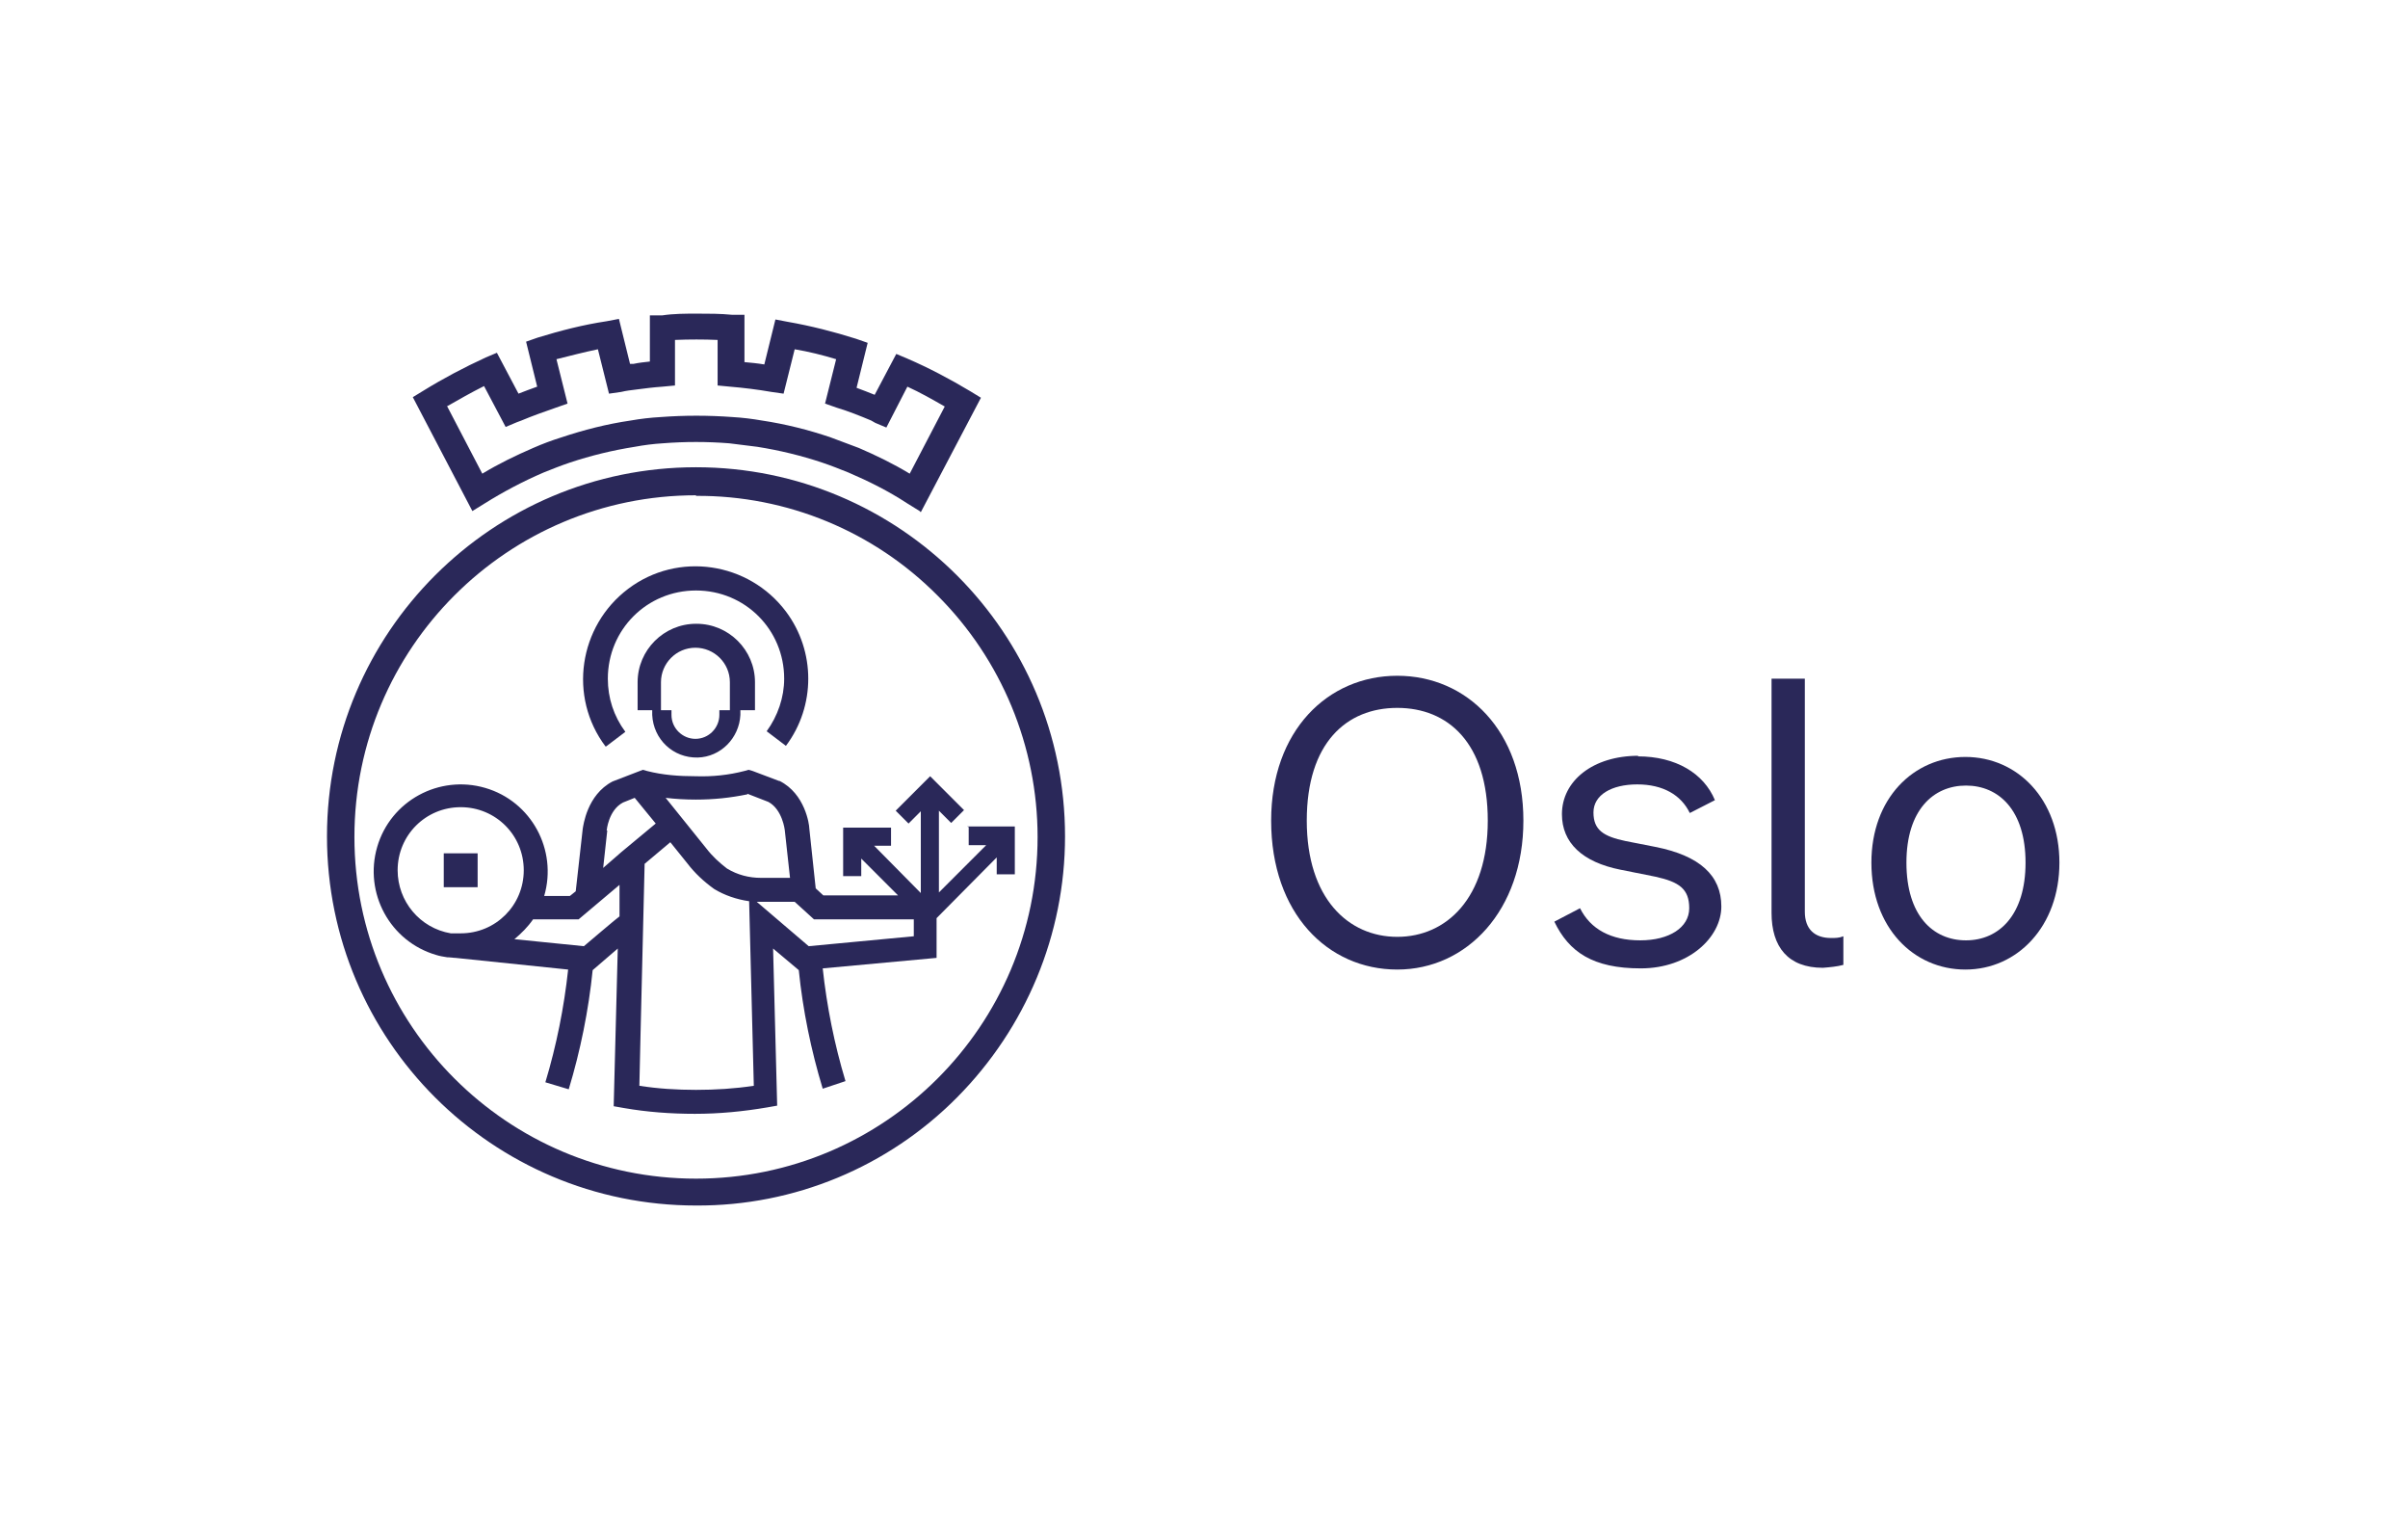
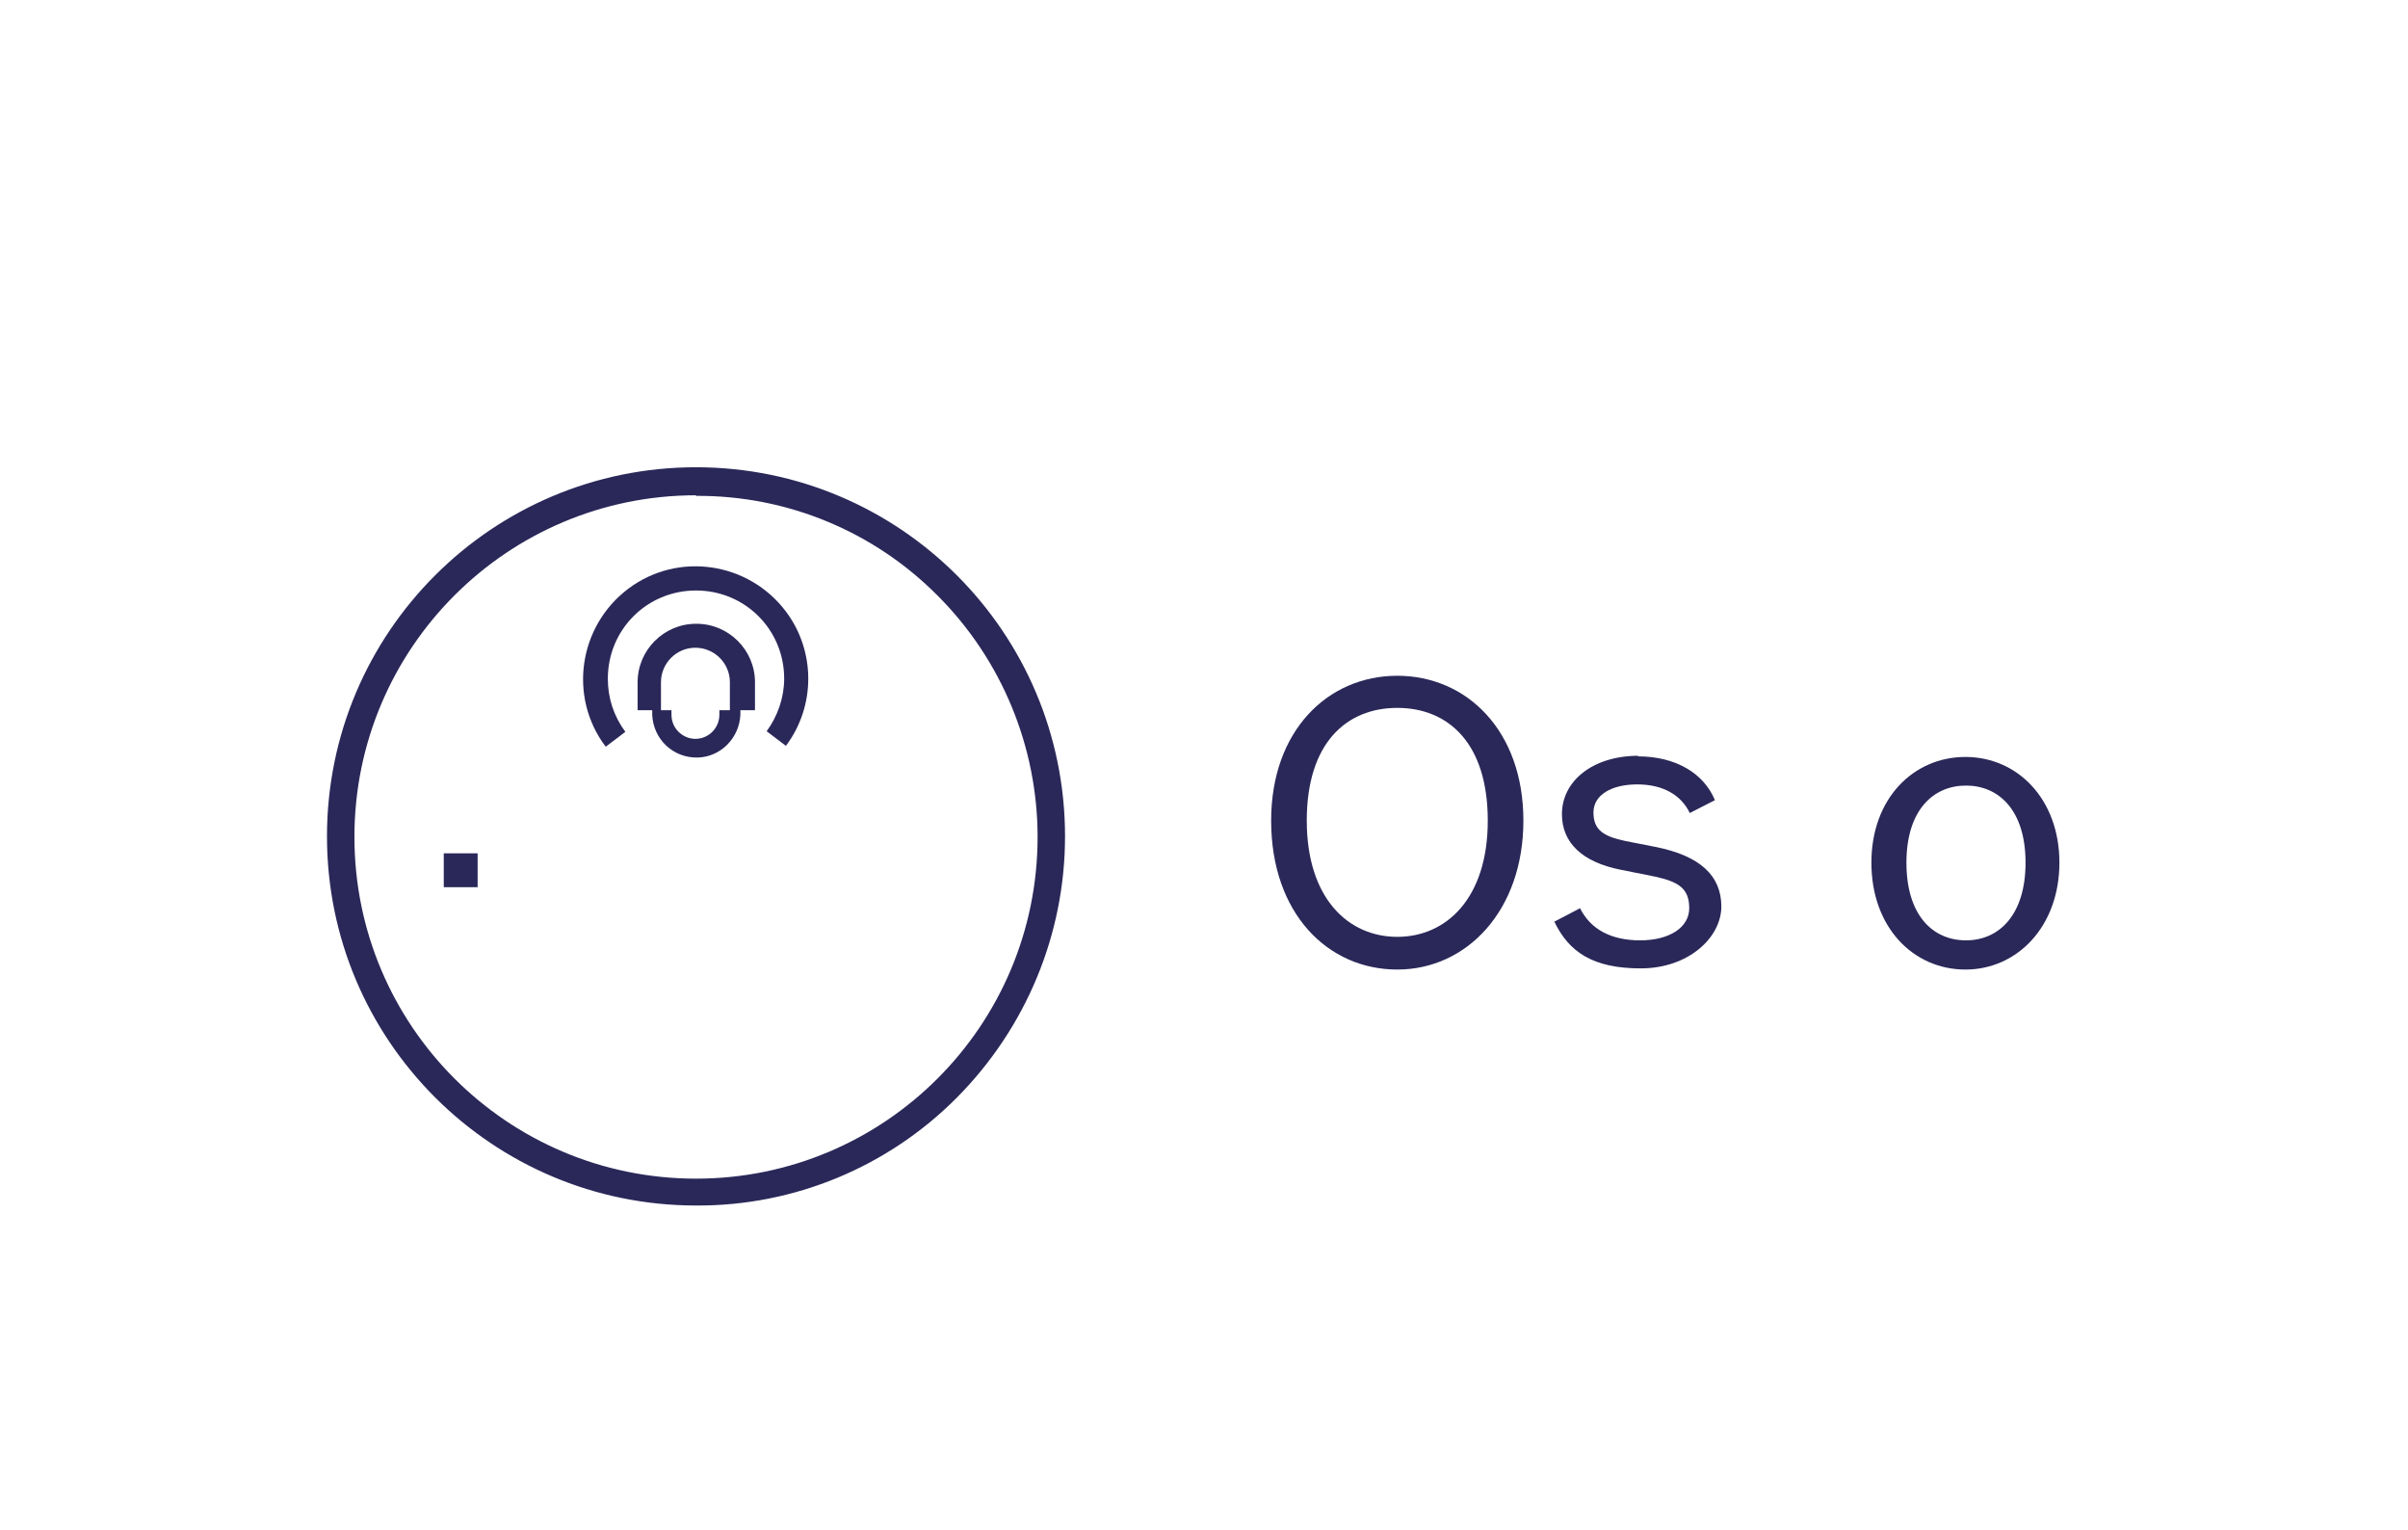
<svg xmlns="http://www.w3.org/2000/svg" id="Layer_1" data-name="Layer 1" version="1.1" viewBox="0 0 412.4 261.9">
  <defs>
    <style>
      .cls-1 {
        fill: #2a2859;
        stroke-width: 0px;
      }
    </style>
  </defs>
-   <path class="cls-1" d="M157.5,87.5l-2.1-1.3c-3.2-2.1-6.6-3.8-10.1-5.3h0c-1.5-.6-3-1.2-4.5-1.7-3.6-1.2-7.3-2.1-11.1-2.7-1.6-.2-3.2-.4-4.8-.6-3.8-.3-7.6-.3-11.4,0-1.6.1-3.2.3-4.8.6-3.8.6-7.5,1.5-11.1,2.7-1.5.5-3,1.1-4.5,1.7h0c-3.5,1.5-6.9,3.3-10.1,5.3l-2.1,1.3-10.2-19.5,1.8-1.1c3.4-2.1,7-4,10.7-5.7l1.9-.8,3.7,7c1-.4,2.1-.8,3.2-1.2l-1.9-7.7,2-.7c3.9-1.2,7.8-2.2,11.8-2.8l2.1-.4,1.9,7.7h.6c.9-.2,1.9-.3,2.8-.4v-7.9h2.1c2-.3,4-.3,6-.3s4,0,6,.2h2.1v8.1c1.1.1,2.2.2,3.4.4l1.9-7.7,2.1.4c4,.7,7.9,1.7,11.7,2.9l2,.7-1.9,7.7c1.1.4,2.1.8,3.1,1.2l3.7-7,1.9.8c3.7,1.6,7.3,3.5,10.8,5.6l1.8,1.1-10.3,19.6ZM76.6,69.6l6,11.5c2.8-1.7,5.7-3.1,8.7-4.4h0c1.6-.7,3.2-1.3,4.8-1.8,3.9-1.3,7.8-2.3,11.9-2.9,1.7-.3,3.4-.5,5.2-.6,4-.3,8.1-.3,12.2,0,1.7.1,3.4.3,5.1.6,4,.6,8,1.6,11.8,2.9,1.6.6,3.2,1.2,4.8,1.8h0c3,1.3,5.9,2.7,8.7,4.4l6-11.5c-2.1-1.2-4.2-2.4-6.4-3.4l-3.6,7-1.9-.8-.7-.4c-1.9-.8-3.9-1.6-5.9-2.2l-2-.7,1.9-7.6c-2.3-.7-4.7-1.3-7.1-1.7l-1.9,7.6-2.1-.3c-2.3-.4-4.7-.7-7.1-.9l-2.1-.2v-7.8c-2.4-.1-4.8-.1-7.3,0v7.8l-2.1.2c-1.5.1-3.1.3-4.6.5-.8.1-1.7.2-2.5.4l-2.1.3-1.9-7.6c-2.4.5-4.7,1.1-7.1,1.7l1.9,7.6-2,.7c-2,.7-4,1.4-5.9,2.2l-.8.3-1.9.8-3.7-7c-2.2,1.1-4.3,2.3-6.4,3.5Z" />
  <path class="cls-1" d="M119.2,206.4c-34.9,0-63.2-28.3-63.2-63.2,0-34.9,28.3-63.2,63.2-63.2,34.9,0,63.2,28.3,63.2,63.2,0,16.8-6.7,32.8-18.5,44.7-11.8,11.9-27.9,18.6-44.7,18.5ZM119.2,84.8c-32.3,0-58.5,26.2-58.5,58.5,0,32.3,26.2,58.5,58.5,58.5s58.5-26.2,58.5-58.5c0-15.5-6.2-30.4-17.1-41.3-10.9-11-25.8-17.2-41.4-17.1Z" />
  <path class="cls-1" d="M103.7,127.8c-6.4-8.5-4.6-20.6,3.9-27s20.6-4.6,27,3.9c5.1,6.8,5.1,16.2,0,23l-3.3-2.5c1.9-2.6,3-5.8,3-9,0-8.4-6.7-15.1-15.1-15.1-8.4,0-15.1,6.7-15.1,15.1,0,3.3,1,6.4,3,9.1l-3.3,2.5Z" />
  <path class="cls-1" d="M119.2,106.8c-5.5,0-10,4.5-10,10v4.8h2.5v.8c.2,4.2,3.6,7.4,7.8,7.3,3.9-.1,7.1-3.3,7.3-7.3v-.8h2.5v-4.8c0-5.5-4.5-10-10-10,0,0,0,0,0,0ZM123.2,121.6v.8c0,2.2-1.8,4.1-4.1,4.1-2.2,0-4.1-1.8-4.1-4.1v-.8h-1.8v-4.8c0-3.2,2.6-5.9,5.9-5.9,3.2,0,5.9,2.6,5.9,5.9v4.8h-1.8Z" />
  <rect class="cls-1" x="76" y="146.1" width="5.8" height="5.8" />
-   <path class="cls-1" d="M165.9,141.6v3.1h3l-8.1,8.1v-14l2.1,2.1,2.2-2.2-5.8-5.8-5.9,5.9,2.2,2.2,2.1-2.1v14l-8-8.1h2.9v-3.1h-8.2v8.3h3.1v-3l6.3,6.3h-12.8l-1.3-1.2-1.1-10.3c0-.6-.7-5.9-5.1-8.1h-.1l-4.5-1.7-.7-.2-.7.2c-2.7.7-5.5,1-8.4.9-2.8,0-5.6-.2-8.3-.9l-.7-.2-5.2,2h0c-4.4,2.3-5,7.6-5.1,8.1l-1.2,10.7-1,.8h-4.4c2.3-7.9-2.2-16.2-10.1-18.5-7.9-2.3-16.2,2.2-18.5,10.1-2.3,7.9,2.2,16.2,10.1,18.5.6.2,1.3.3,1.9.4h.2c.4,0,.8.1,1.2.1l19.3,2c-.7,6.5-2,13-3.9,19.3l2,.6,2,.6c2-6.6,3.4-13.5,4.1-20.4l4.3-3.7-.7,27,1.7.3c4,.7,8.1,1,12.2,1,4.2,0,8.3-.4,12.4-1.1l1.7-.3-.7-26.9,4.4,3.7c.7,6.9,2.1,13.7,4.1,20.3l3.9-1.3c-1.9-6.3-3.2-12.8-3.9-19.3l19.5-1.8v-6.8l10.3-10.4v2.9h3.1v-8.2h-8.2ZM128,135.9l3.6,1.4c2.4,1.3,2.8,4.8,2.8,4.8l.9,8.2h-5c-2,0-4-.5-5.8-1.6-1.3-1-2.5-2.1-3.5-3.4l-7-8.7c1.7.2,3.4.3,5.2.3,3,0,5.9-.3,8.8-.9ZM103.9,142.2h0c0,0,.3-3.5,2.8-4.8l2-.8,3.6,4.4-5.9,4.9h0c0,0-3.1,2.7-3.1,2.7l.7-6.4ZM99.1,157.4l7-5.9v5.4c-.1,0-6.1,5.1-6.1,5.1l-11.9-1.2c1.2-1,2.3-2.1,3.2-3.4h7.9ZM68.1,149c0-6,4.8-10.8,10.8-10.8s10.8,4.8,10.8,10.8-4.8,10.8-10.8,10.8h-1.7c-5.3-.9-9.1-5.5-9.1-10.8h0ZM119.2,186.6c-3.3,0-6.5-.2-9.7-.7l.2-8.8h0l.7-29.2,4.4-3.7,2.9,3.6c1.3,1.7,2.8,3.1,4.6,4.4,1.8,1.1,3.9,1.8,6,2.1l.8,31.6c-3.3.5-6.6.7-9.9.7h0ZM156.5,160.3l-18,1.7-8.9-7.6h6.5l3.3,3h17.1v2.9Z" />
  <path class="cls-1" d="M217.7,140.5c0-15.4,9.7-24.8,21.6-24.8s21.6,9.4,21.6,24.8-9.7,25.5-21.6,25.5-21.6-9.6-21.6-25.5ZM254.8,140.5c0-13.3-6.8-19.3-15.5-19.3s-15.5,6-15.5,19.3,7.1,19.9,15.5,19.9,15.5-6.6,15.5-19.9h0Z" />
  <path class="cls-1" d="M280.5,129.5c6.5,0,11.3,2.9,13.2,7.5l-4.3,2.2c-1.5-3.1-4.6-4.9-9-4.9s-7.5,1.8-7.5,4.8,1.7,4.1,5.5,4.9l5.1,1c7.6,1.5,11.3,4.9,11.3,10.2s-5.6,10.6-13.8,10.6-12.3-2.8-14.8-8l4.4-2.3c1.8,3.6,5.3,5.5,10.3,5.5s8.4-2.2,8.4-5.5-1.7-4.5-5.8-5.4l-6-1.2c-6.5-1.3-10-4.6-10-9.5,0-5.7,5.3-10,13.1-10Z" />
-   <path class="cls-1" d="M312.2,165.7c-6,0-8.8-3.6-8.8-9.4v-40.1h5.7v39.9c0,3,1.7,4.5,4.5,4.5.7,0,1.4,0,2.1-.3v4.9c-1.1.3-2.3.4-3.5.5Z" />
  <path class="cls-1" d="M320.5,147.7c0-11,7.2-18.1,16.1-18.1s16.1,7.2,16.1,18.1-7.2,18.3-16.1,18.3-16.1-7.2-16.1-18.3ZM346.9,147.7c0-9-4.6-13.2-10.2-13.2s-10.2,4.2-10.2,13.2,4.5,13.3,10.2,13.3,10.2-4.4,10.2-13.3Z" />
</svg>